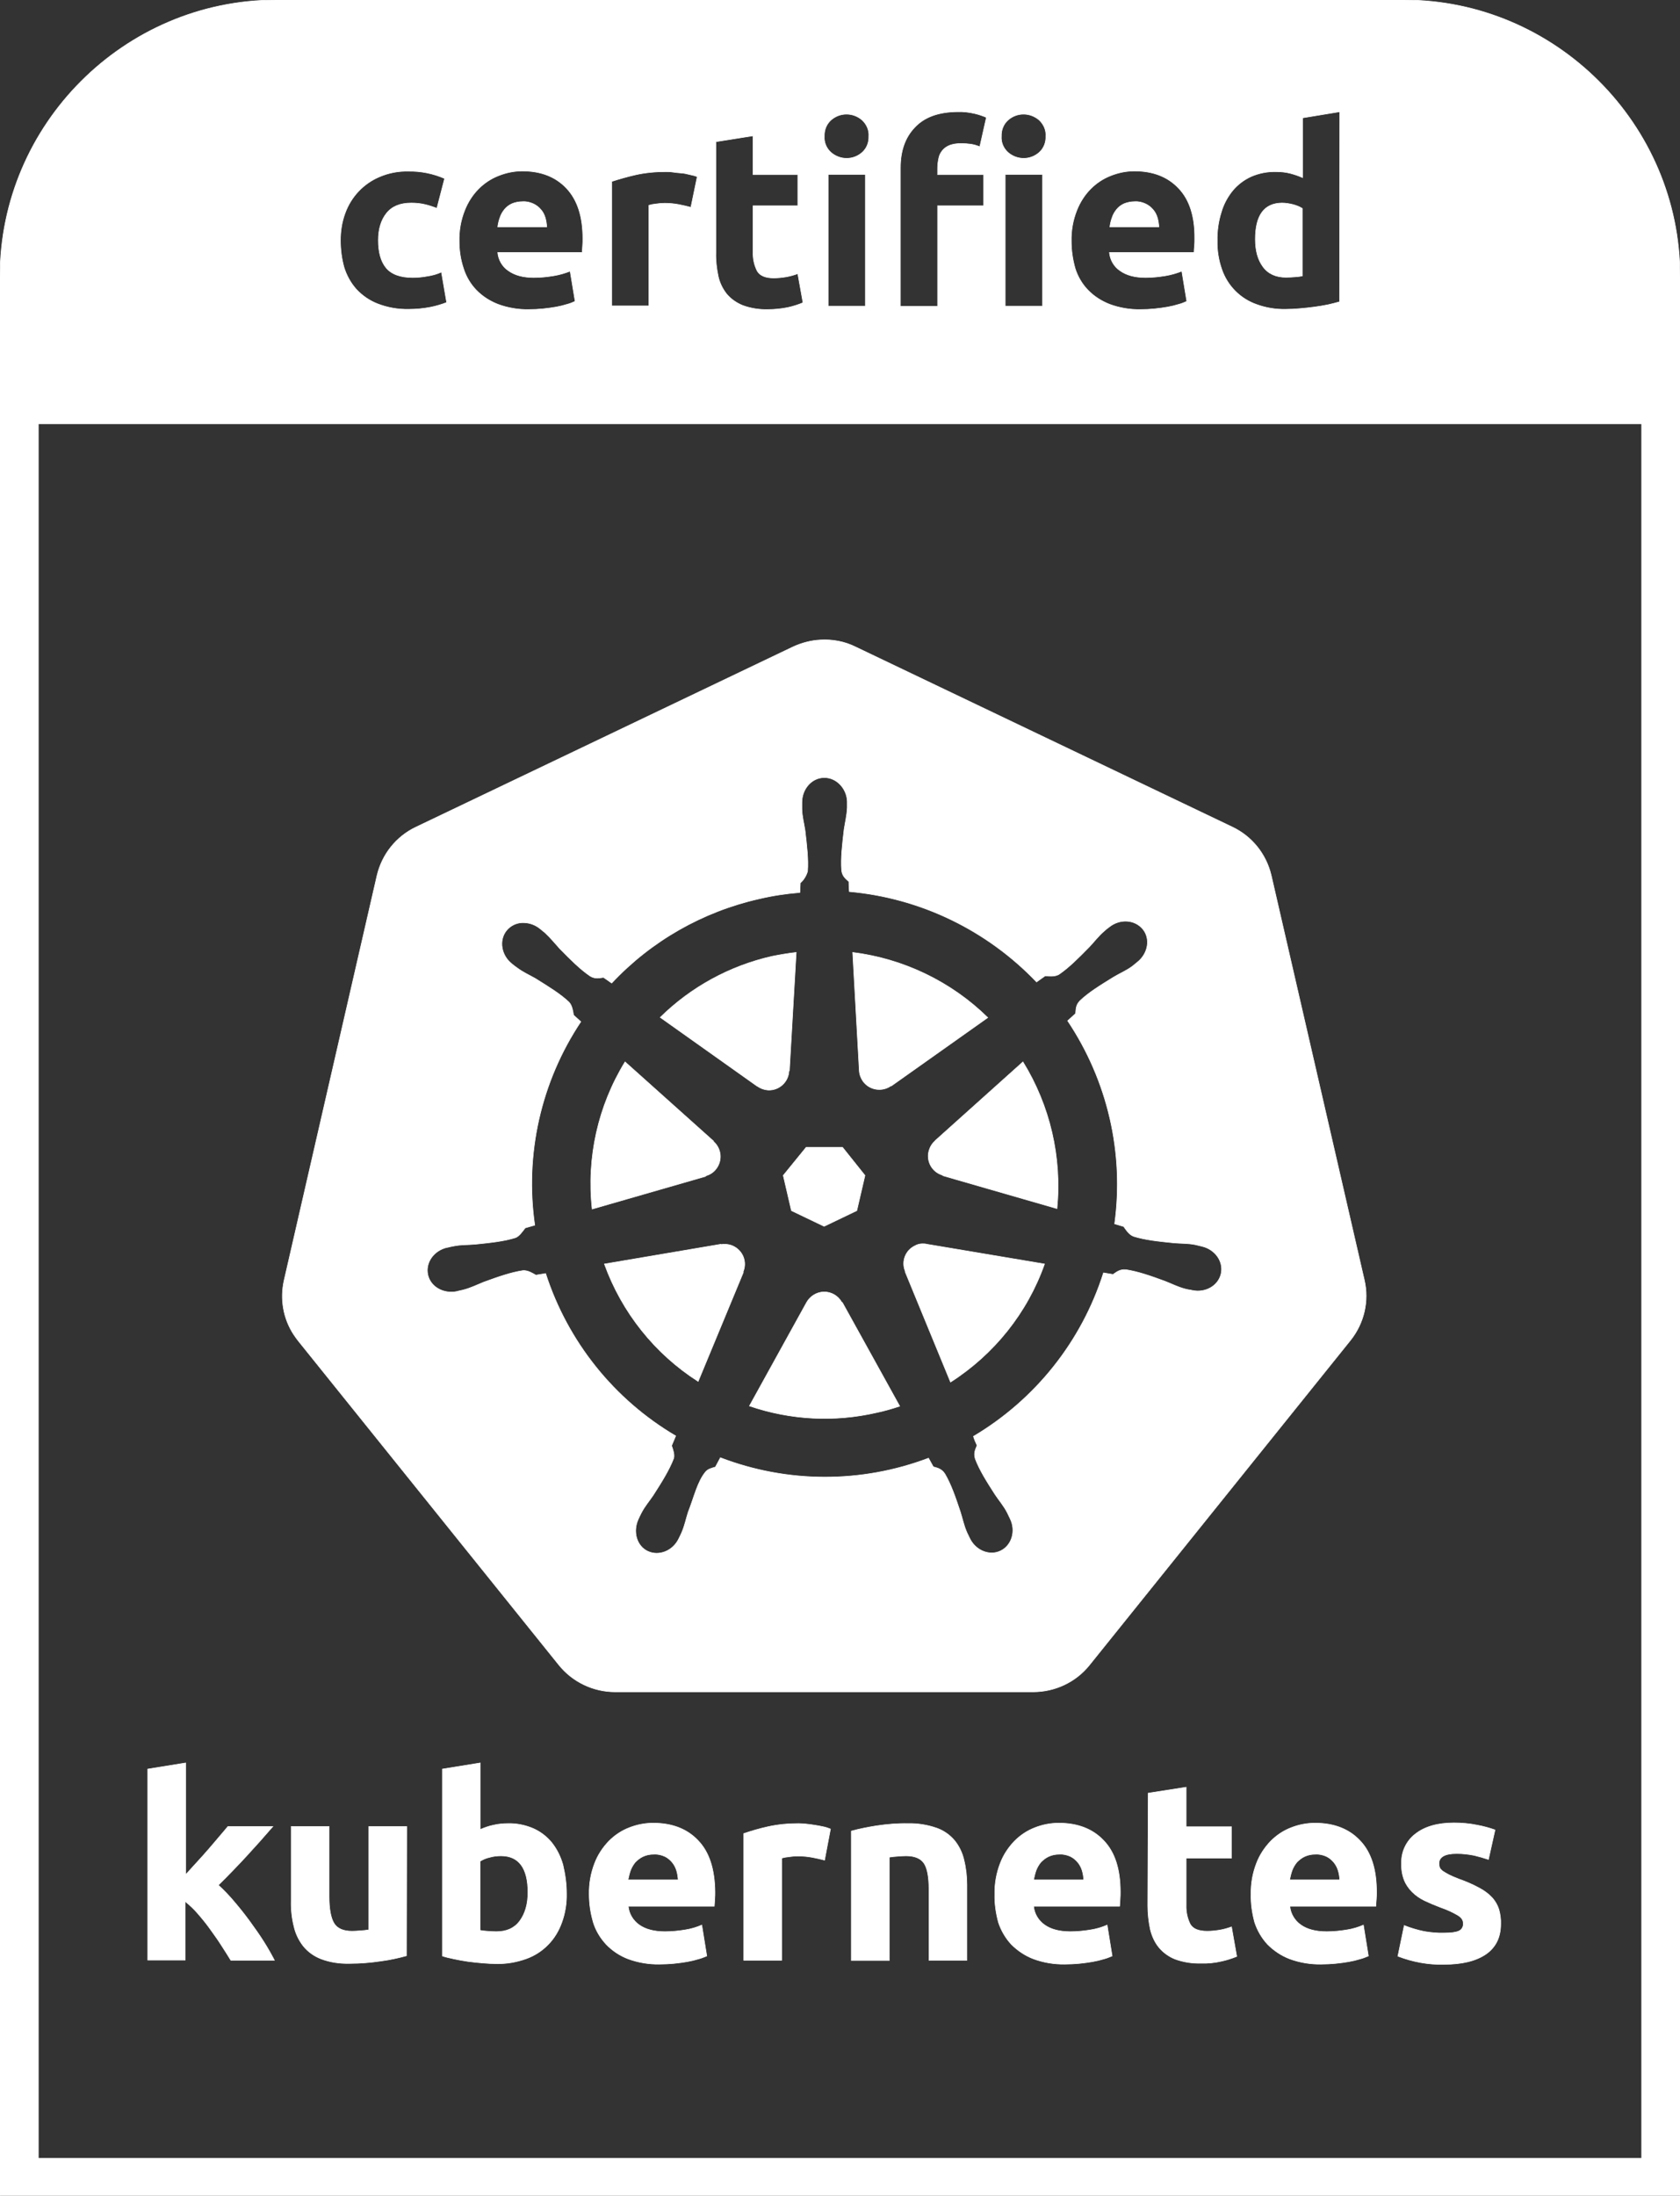
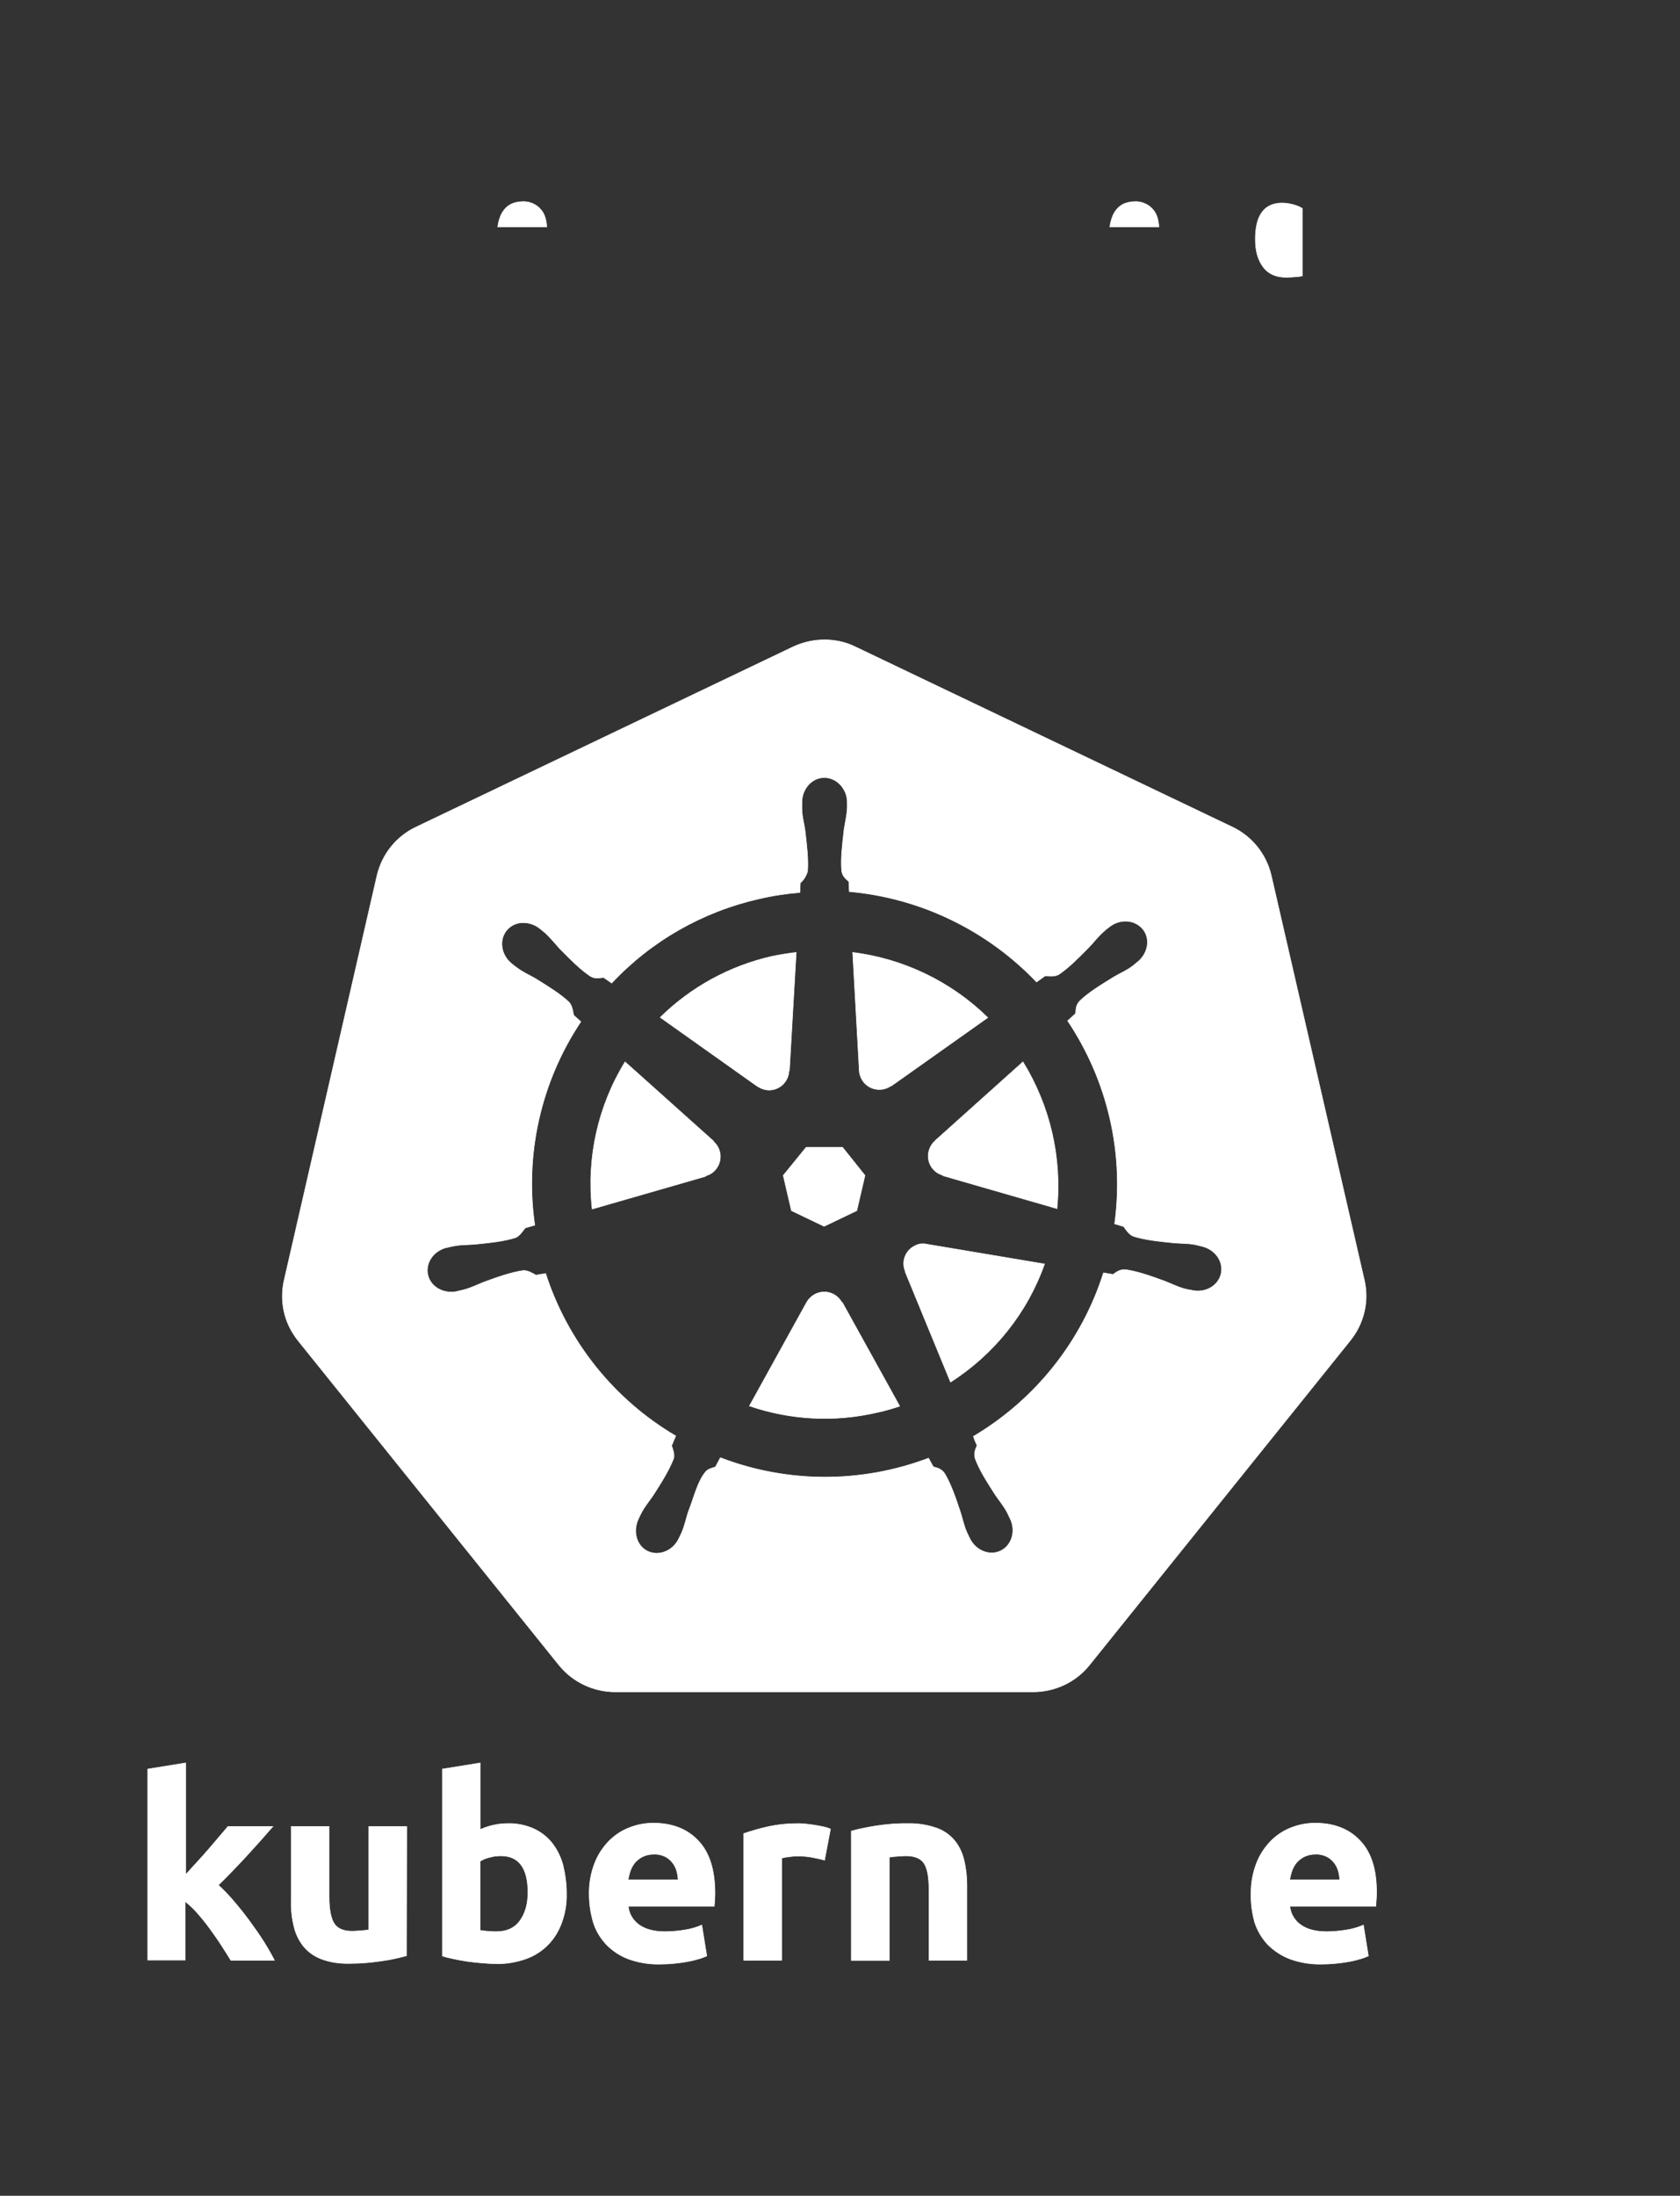
<svg xmlns="http://www.w3.org/2000/svg" version="1.1" id="Layer_1" x="0px" y="0px" viewBox="0 0 740.2 966.9" style="enable-background:new 0 0 740.2 966.9;" xml:space="preserve">
  <rect x="0" y="0" width="740.2" height="966.9" fill="#333333" stroke="none" />
  <style type="text/css">
	.st0{fill:#FFFFFF;stroke:#FFFFFF;stroke-width:0.25;}
</style>
  <g id="Layer_1_1_">
    <g id="Layer_2_1_">
      <g id="Layer_1-2">
        <g>
          <path class="st0" d="M566.6,122.1c1.5,0,2.8-0.1,4.1-0.2c1.3-0.1,2.3-0.2,3.1-0.4V91.8c-1.2-0.8-2.6-1.3-4-1.7      c-1.6-0.4-3.3-0.7-5-0.7c-7.8,0.1-11.7,5.4-11.7,15.9c0,5.1,1.1,9.1,3.4,12.2S562.2,122.1,566.6,122.1z" />
-           <path class="st0" d="M618.5,0H121.7C54.8,0,0,54.8,0,121.7V967h740.2V121.7C740.2,54.8,685.4,0,618.5,0z M538.1,93.4      c1-3.5,2.8-6.8,5.1-9.6c2.2-2.6,5-4.7,8.1-6.1c3.5-1.5,7.2-2.2,11-2.1c2.1,0,4.1,0.2,6.1,0.7c1.9,0.5,3.7,1.1,5.5,1.9V51.9      l16.4-2.7l-0.1,83.7c-1.5,0.4-3.2,0.9-5.1,1.3c-1.9,0.4-3.9,0.7-6,1c-2.1,0.3-4.2,0.5-6.4,0.7c-2.2,0.2-4.2,0.3-6.2,0.3      c-4.4,0.1-8.7-0.6-12.8-2.1c-7.2-2.5-12.9-8.2-15.4-15.5c-1.4-4-2.1-8.3-2-12.5C536.2,101.8,536.8,97.5,538.1,93.4z M474.4,92.7      c1.4-3.6,3.5-6.9,6.2-9.6c2.5-2.5,5.5-4.5,8.9-5.8c3.3-1.3,6.8-2,10.3-2c8.2,0,14.7,2.5,19.5,7.6c4.8,5,7.2,12.4,7.1,22.2      c0,1,0,2-0.1,3.1c-0.1,1.1-0.2,2.2-0.2,3h-37.3c0.3,3.2,2,6.2,4.7,8c2.8,2,6.5,3,11.2,3c3,0,5.9-0.3,8.9-0.8      c2.4-0.4,4.8-1.1,7.1-2l2.2,13.3c-1.1,0.5-2.3,1-3.5,1.3c-1.6,0.5-3.2,0.9-4.9,1.2c-1.8,0.3-3.7,0.6-5.8,0.8      c-2,0.2-4.1,0.3-6.2,0.3c-4.6,0.1-9.3-0.7-13.6-2.3c-3.6-1.4-6.9-3.5-9.6-6.3c-2.6-2.7-4.5-6-5.6-9.5c-1.1-3.9-1.7-7.9-1.7-12      C471.9,101.6,472.7,97,474.4,92.7z M441.2,60c-0.1-2.7,0.9-5.3,2.9-7.1c3.9-3.5,9.8-3.5,13.8,0c2,1.9,3.1,4.5,2.9,7.1      c0.1,2.7-0.9,5.3-2.9,7.1c-3.9,3.5-9.8,3.5-13.8,0C442.1,65.3,441,62.7,441.2,60z M459.3,76.8v58h-16.4v-58H459.3z M396.7,73.9      c0-7.5,2.1-13.4,6.3-17.8c4.3-4.6,10.5-6.8,18.8-6.9c2.6-0.1,5.1,0.2,7.7,0.8c1.7,0.4,3.5,1,5.1,1.7l-2.9,12.9      c-1.3-0.5-2.6-0.9-3.9-1.1c-1.4-0.2-2.9-0.3-4.4-0.3c-1.7,0-3.4,0.2-5,0.8c-1.2,0.5-2.3,1.2-3.2,2.3c-0.8,1-1.4,2.2-1.6,3.4      c-0.3,1.4-0.5,2.8-0.5,4.3v2.9h20.3v13.7h-20.3v44.3h-16.4V73.9z M363.2,60c-0.1-2.7,0.9-5.3,2.9-7.1c3.9-3.5,9.8-3.5,13.8,0      c2,1.9,3.1,4.5,2.9,7.1c0.1,2.7-0.9,5.3-2.9,7.1c-3.9,3.5-9.8,3.5-13.8,0C364.1,65.3,363,62.7,363.2,60z M381.3,76.8v58h-16.4      v-58H381.3z M315.4,62.4l16.4-2.6v17.1h19.7v13.7h-19.7V111c-0.1,2.9,0.5,5.7,1.8,8.3c1.2,2.1,3.7,3.1,7.3,3.1      c1.8,0,3.7-0.2,5.5-0.5c1.7-0.3,3.5-0.8,5.1-1.4l2.3,12.8c-2.1,0.9-4.4,1.6-6.6,2.1c-2.9,0.6-5.9,0.9-8.9,0.9      c-3.8,0.1-7.6-0.5-11.1-1.8c-2.7-1.1-5.2-2.8-7.1-5.1c-1.8-2.3-3.1-5-3.7-7.9c-0.7-3.4-1.1-6.8-1-10.2L315.4,62.4z M269.5,79.9      c3.4-1.1,6.9-2.1,10.4-2.9c4.4-1,8.9-1.4,13.4-1.4c0.9,0,1.9,0,3.2,0.2c1.3,0.2,2.5,0.3,3.8,0.4c1.3,0.1,2.5,0.4,3.7,0.7      c1.1,0.2,2.2,0.5,3.2,0.9l-2.8,13.5c-1.5-0.4-3.2-0.8-5.2-1.2c-2.1-0.4-4.2-0.6-6.4-0.6c-1.2,0-2.5,0.1-3.7,0.3      c-1.1,0.1-2.2,0.3-3.2,0.6v44.3h-16.4V79.9z M204.7,92.7c1.4-3.6,3.5-6.9,6.2-9.6c2.5-2.5,5.5-4.5,8.9-5.8c3.3-1.3,6.8-2,10.3-2      c8.2,0,14.7,2.5,19.5,7.6c4.8,5.1,7.2,12.4,7.2,22.2c0,1,0,2-0.1,3.1c-0.1,1.1-0.1,2.2-0.2,3h-37.2c0.3,3.2,2,6.2,4.7,8      c2.8,2,6.5,3,11.2,3c3,0,5.9-0.3,8.9-0.8c2.4-0.4,4.8-1.1,7.1-2l2.2,13.3c-1.1,0.5-2.3,1-3.5,1.3c-1.6,0.5-3.2,0.9-4.9,1.2      c-1.8,0.3-3.7,0.6-5.8,0.8c-2,0.2-4.1,0.3-6.2,0.3c-4.6,0.1-9.3-0.7-13.6-2.3c-3.6-1.4-6.9-3.5-9.6-6.3c-2.6-2.7-4.5-6-5.6-9.5      c-1.3-3.9-1.9-7.9-1.9-12C202.2,101.6,203,97,204.7,92.7z M152,94c2.6-7.3,8.1-13.2,15.3-16.2c4-1.7,8.3-2.5,12.6-2.4      c5.5-0.1,11,1,16,3.2l-3.4,13.1c-1.7-0.6-3.4-1.2-5.1-1.6c-2-0.5-4.1-0.7-6.2-0.7c-4.9,0-8.5,1.5-10.9,4.5      c-2.4,3-3.6,7-3.6,11.9c0,5.2,1.1,9.3,3.4,12.1c2.3,2.8,6.2,4.3,11.7,4.3c2.1,0,4.3-0.2,6.4-0.6c2.2-0.3,4.3-0.9,6.3-1.8      l2.3,13.4c-2.3,0.9-4.7,1.6-7.2,2.1c-3.1,0.6-6.3,0.9-9.5,0.9c-4.7,0.1-9.3-0.7-13.7-2.4c-3.6-1.4-6.8-3.6-9.4-6.4      c-2.5-2.8-4.3-6.1-5.4-9.6c-1.1-3.9-1.6-7.9-1.6-12C150,101.8,150.6,97.8,152,94z M723.3,950.4L723.3,950.4H16.9V186.6h706.4      V950.4z" />
          <path class="st0" d="M240.2,95.8c-0.4-1.3-1-2.5-1.9-3.5c-0.9-1.1-2-1.9-3.2-2.5c-1.5-0.7-3.1-1.1-4.8-1c-1.6,0-3.3,0.3-4.7,0.9      c-1.3,0.6-2.4,1.4-3.3,2.5c-0.9,1.1-1.6,2.3-2,3.6c-0.5,1.3-0.8,2.7-1,4.1h21.6C240.8,98.5,240.6,97.1,240.2,95.8z" />
          <path class="st0" d="M509.9,95.8c-0.4-1.3-1-2.5-1.9-3.5c-0.9-1.1-2-1.9-3.2-2.5c-1.5-0.7-3.1-1.1-4.8-1c-1.6,0-3.2,0.3-4.7,0.9      c-1.3,0.6-2.4,1.4-3.3,2.5c-0.9,1.1-1.6,2.3-2,3.6c-0.5,1.3-0.8,2.7-1,4.1h21.6C510.5,98.5,510.3,97.1,509.9,95.8z" />
        </g>
        <g>
          <path class="st0" d="M310.9,517.8c1.7-0.5,3.2-1.4,4.3-2.7c3.2-3.7,2.8-9.2-0.8-12.4v-0.2l-39-34.9      c-11.9,19.4-17,42.2-14.5,64.8l50-14.4V517.8z" />
          <path class="st0" d="M333.7,478.3c1.4,1,3.1,1.6,4.8,1.7c4.8,0.2,8.9-3.6,9.1-8.4l0.2-0.1l3-52.1c-3.6,0.4-7.1,1-10.6,1.7      c-18.6,4.2-35.7,13.5-49.3,26.9l42.7,30.3H333.7z" />
          <polygon class="st0" points="348.7,533.1 363.1,540 377.5,533.1 381.1,517.6 371.2,505.2 355.2,505.2 345.1,517.6     " />
-           <path class="st0" d="M319.5,547.9c-0.5,0-1.1,0-1.8,0.1l-0.1-0.1l-51.3,8.7c7.7,21.3,22.2,39.5,41.3,51.7l19.9-48l-0.1-0.2      c0.4-1,0.7-2.2,0.7-3.3C328.2,552,324.3,548,319.5,547.9z" />
          <path class="st0" d="M380.3,476.2c2.9,3.9,8.4,4.7,12.3,1.9l0.1,0.1l42.5-30.1c-16.1-15.8-37.1-25.9-59.5-28.7l2.9,52.1      C378.7,473.2,379.3,474.8,380.3,476.2z" />
          <path class="st0" d="M601.1,563.6l-41-178.1c-2.2-9.4-8.5-17.2-17.1-21.3l-166-79.3c-4.8-2.4-10.1-3.4-15.5-3.1      c-4.2,0.2-8.3,1.3-12.2,3.1l-166,79.3c-8.7,4.1-15,12-17.2,21.4l-40.9,178.1c-1.9,8.3-0.4,17,4.3,24.1c0.6,0.9,1.2,1.7,1.8,2.5      l114.9,142.8c6,7.5,15.2,11.9,24.8,11.9h184.2c9.6,0,18.8-4.3,24.8-11.8l115-143C601,582.7,603.3,572.9,601.1,563.6z M538,560.9      c-1.2,5.3-6.9,8.6-12.8,7.3H525c-0.1-0.1-0.1-0.1-0.2-0.1c-0.8-0.1-1.9-0.3-2.6-0.5c-3.4-0.9-5.8-2.2-8.9-3.4      c-6.5-2.4-12-4.3-17.3-5.1c-2.7-0.2-4.1,1.1-5.6,2.1c-0.7-0.1-2.9-0.5-4.2-0.7c-9.6,30.2-30,55.8-57.3,72c0.4,1.4,1,2.7,1.6,4      c-0.7,1.7-1.6,3.3-0.8,5.9c1.9,5,5,9.9,8.8,15.8c1.8,2.7,3.7,4.8,5.3,7.9c0.4,0.8,0.9,1.9,1.3,2.7c2.6,5.4,0.7,11.7-4.2,14.1      s-11.1-0.1-13.7-5.6c-0.3-0.7-0.9-1.8-1.2-2.5c-1.4-3.2-1.9-6-2.9-9.1c-2.2-6.6-4.1-12.1-6.8-16.7c-1.5-2.3-3.4-2.6-5.1-3.1      c-0.3-0.5-1.5-2.7-2.1-3.8c-29.6,11.2-62.2,11.1-91.7-0.2l-2.2,4.1c-1.7,0.5-3.3,0.9-4.3,2.1c-3.6,4.3-5.1,11.2-7.7,17.8      c-1,3.1-1.5,5.9-2.9,9.1c-0.3,0.7-0.8,1.7-1.2,2.5c-2.6,5.5-8.8,7.9-13.7,5.6s-6.7-8.6-4.2-14.1c0.4-0.8,0.9-2,1.3-2.7      c1.6-3.1,3.5-5.2,5.3-7.9c3.8-5.9,7.1-11.2,9-16.2c0.5-1.6-0.3-3.9-0.9-5.6l1.8-4.3c-27.2-16-47.6-41.5-57.3-71.5l-4.3,0.7      c-1.1-0.6-3.5-2.2-5.7-2c-5.3,0.8-10.7,2.7-17.3,5.1c-3,1.2-5.5,2.5-8.9,3.4c-0.7,0.2-1.8,0.4-2.6,0.6l-0.2,0.1h-0.1      c-5.9,1.2-11.6-2-12.8-7.3s2.5-10.7,8.4-12.1h0.1h0.1c0.9-0.2,1.9-0.5,2.7-0.6c3.4-0.7,6.2-0.5,9.5-0.8      c6.9-0.7,12.7-1.3,17.8-2.9c1.7-0.6,3.2-2.9,4.3-4.3l4.2-1.2c-4.5-31.3,2.7-63.2,20.3-89.6l-3.2-2.9c-0.2-1.2-0.5-4.1-2-5.7      c-3.9-3.7-8.9-6.7-14.8-10.4c-2.8-1.6-5.4-2.7-8.2-4.8c-0.6-0.4-1.5-1.1-2.1-1.6l-0.1-0.1c-4.7-3.7-5.8-10.3-2.4-14.6      c1.9-2.4,4.9-3.7,7.9-3.5c2.5,0.1,4.9,1,6.9,2.6c0.7,0.6,1.6,1.3,2.2,1.8c2.6,2.4,4.3,4.6,6.5,7c4.9,5,9,9.1,13.4,12.1      c2.3,1.4,4.1,0.8,5.9,0.6c0.6,0.4,2.5,1.7,3.6,2.5c17.4-18.6,40.1-31.5,64.9-37.1c5.9-1.4,11.9-2.3,18-2.8l0.2-4.2      c1.5-1.3,2.6-3.1,3.2-5.1c0.4-5.3-0.3-11.1-1.1-18c-0.5-3.3-1.3-6-1.4-9.5c0-0.7,0-1.7,0-2.5c0-0.1,0-0.2,0-0.3      c0-6.1,4.4-11,9.9-11s9.9,4.9,10.1,10.5c0,0.8,0,2,0,2.8c-0.2,3.6-0.9,6.3-1.4,9.5c-0.8,6.9-1.5,12.7-1.1,18      c0.3,2.7,1.9,3.8,3.2,5c0,0.7,0.1,3.1,0.2,4.4c31.4,2.8,60.7,17,82.5,39.8l3.8-2.7c1.2,0.1,4.1,0.5,6-0.6      c4.4-3,8.5-7.1,13.4-12.1c2.3-2.4,3.9-4.7,6.6-7c0.6-0.6,1.5-1.3,2.2-1.8c4.8-3.8,11.3-3.3,14.8,0.9s2.4,10.8-2.4,14.6      c-0.7,0.6-1.6,1.3-2.2,1.8c-2.9,2.1-5.5,3.1-8.3,4.8c-6,3.7-10.9,6.7-14.8,10.4c-1.9,2-1.7,3.8-1.9,5.6      c-0.5,0.5-2.5,2.3-3.5,3.2c17.6,26.3,25,58.1,20.7,89.4l4,1.2c0.7,1,2.2,3.5,4.3,4.3c5.1,1.6,10.9,2.2,17.8,2.9      c3.2,0.3,6,0.1,9.5,0.8c0.8,0.2,2.1,0.5,2.9,0.7C535.5,550.2,539.2,555.6,538,560.9z" />
          <path class="st0" d="M412,502.3v0.1c-1.3,1.1-2.2,2.6-2.7,4.3c-1.3,4.7,1.4,9.5,6.1,10.8v0.2l50.3,14.5      c2.2-22.6-3.1-45.3-15-64.6L412,502.3z" />
          <path class="st0" d="M408.4,547.9c-0.7-0.2-1.3-0.2-2-0.2c-1.1,0-2.3,0.3-3.3,0.9c-4.2,2-6.1,7-4.2,11.3l-0.1,0.1l20,48.6      c19.2-12.3,33.8-30.5,41.4-52L408.4,547.9L408.4,547.9z" />
          <path class="st0" d="M370.9,573.5c-1.6-2.9-4.7-4.7-8-4.6c-3.1,0.1-6,1.9-7.5,4.6l-25.2,45.6c18.1,6.2,37.5,7.2,56.1,2.9      c3.4-0.7,6.8-1.7,10.1-2.8l-25.3-45.7H370.9z" />
        </g>
        <path class="st0" d="M81.8,825.5c1.6-1.8,3.3-3.6,5.1-5.6s3.5-3.8,5.1-5.7s3.2-3.7,4.6-5.4c1.5-1.7,2.7-3.2,3.8-4.5h19.8     c-3.9,4.5-7.8,8.9-11.6,13c-3.8,4.1-7.9,8.4-12.4,12.8c2.5,2.3,4.8,4.7,6.9,7.2c2.4,2.8,4.7,5.7,6.9,8.7c2.2,3,4.3,6,6.2,9     c1.9,3,3.4,5.7,4.7,8.2h-19.2c-1.2-1.9-2.5-4.1-4.1-6.5c-1.5-2.4-3.2-4.7-4.9-7.1s-3.5-4.6-5.4-6.8c-1.7-2-3.6-3.8-5.7-5.5v25.8     H65.1V779l16.7-2.7V825.5z" />
        <path class="st0" d="M179.1,861.2c-3.6,1-7.3,1.8-11,2.3c-4.7,0.7-9.4,1.1-14.1,1.1c-4.3,0.1-8.5-0.5-12.5-2     c-3.1-1.2-5.8-3.1-7.9-5.7c-2-2.6-3.4-5.5-4.1-8.7c-0.9-3.6-1.3-7.4-1.2-11.1v-32.8H145v30.8c0,5.4,0.7,9.3,2.1,11.7     s4.1,3.6,8,3.6c1.2,0,2.5-0.1,3.8-0.2s2.5-0.2,3.6-0.4v-45.5h16.7L179.1,861.2z" />
        <path class="st0" d="M249.6,833.8c0.1,4.3-0.6,8.7-2.1,12.8c-1.3,3.6-3.3,7-6,9.7c-2.7,2.8-6,4.9-9.6,6.2     c-4.2,1.5-8.6,2.3-13,2.2c-2,0-4.1-0.1-6.3-0.3s-4.4-0.4-6.5-0.7s-4.2-0.7-6.1-1.1s-3.7-0.8-5.1-1.3V779l16.7-2.7v29.3     c1.9-0.8,3.8-1.5,5.8-1.9c2.1-0.5,4.3-0.7,6.5-0.7c3.8-0.1,7.6,0.7,11.1,2.2c3.1,1.4,5.9,3.5,8.1,6.2c2.3,2.9,3.9,6.2,4.9,9.7     C249,825.3,249.6,829.5,249.6,833.8z M232.6,833.3c0-10.7-4-16.1-11.9-16.1c-1.7,0-3.4,0.2-5.1,0.7c-1.4,0.3-2.8,0.9-4.1,1.7V850     c0.8,0.2,1.9,0.3,3.1,0.4s2.6,0.2,4.1,0.2c4.6,0,8-1.6,10.3-4.7C231.4,842.6,232.6,838.5,232.6,833.3L232.6,833.3z" />
        <path class="st0" d="M259.6,834.2c-0.1-4.7,0.7-9.3,2.4-13.7c1.4-3.7,3.6-7,6.3-9.8c2.6-2.6,5.6-4.6,9-5.9c3.3-1.3,6.9-2,10.5-2     c8.4,0,15,2.6,19.8,7.7c4.9,5.1,7.3,12.6,7.4,22.6c0,1,0,2-0.1,3.2s-0.1,2.2-0.2,3.1h-37.9c0.3,3.3,2.1,6.3,4.8,8.2     c2.8,2,6.6,3,11.4,3c3,0,6-0.3,9-0.8c2.5-0.4,4.9-1.1,7.2-2.1l2.2,13.6c-1.2,0.5-2.4,1-3.6,1.3c-1.6,0.5-3.3,0.9-5,1.2     c-1.8,0.3-3.8,0.6-5.9,0.8s-4.2,0.3-6.3,0.3c-4.7,0.1-9.4-0.7-13.8-2.3c-3.7-1.4-7-3.6-9.7-6.4c-2.6-2.8-4.6-6.1-5.7-9.7     C260.2,842.4,259.6,838.3,259.6,834.2z M298.8,827.8c-0.1-1.4-0.3-2.8-0.7-4.1c-0.4-1.3-1-2.5-1.9-3.6s-2-2-3.2-2.6     c-1.5-0.7-3.2-1.1-4.9-1c-1.7,0-3.3,0.3-4.8,1c-1.3,0.6-2.4,1.5-3.4,2.5c-0.9,1.1-1.6,2.3-2.1,3.6c-0.5,1.4-0.8,2.8-1.1,4.2     L298.8,827.8z" />
        <path class="st0" d="M363.3,819.1c-1.5-0.4-3.2-0.8-5.3-1.2c-2.1-0.4-4.3-0.6-6.5-0.6c-1.3,0-2.5,0.1-3.8,0.3     c-1.1,0.1-2.2,0.3-3.3,0.6v45h-16.7v-55.8c3.5-1.2,7-2.2,10.6-3c4.5-1,9-1.4,13.6-1.4c0.9,0,2,0.1,3.2,0.2s2.5,0.3,3.8,0.5     s2.5,0.4,3.8,0.7c1.1,0.2,2.2,0.6,3.2,1L363.3,819.1z" />
        <path class="st0" d="M375.1,806.3c3.6-1,7.3-1.7,11-2.3c4.7-0.7,9.4-1.1,14.1-1c4.2-0.1,8.5,0.6,12.5,2c3.1,1.1,5.8,3,7.9,5.5     c2,2.5,3.4,5.4,4.1,8.5c0.9,3.6,1.3,7.3,1.3,10.9v33.3h-16.7V832c0-5.4-0.7-9.2-2.1-11.4s-4.1-3.4-8-3.4c-1.2,0-2.5,0.1-3.8,0.2     s-2.5,0.2-3.6,0.4v45.5h-16.7L375.1,806.3L375.1,806.3z" />
-         <path class="st0" d="M438.3,834.2c-0.1-4.7,0.7-9.3,2.4-13.7c1.4-3.7,3.6-7,6.3-9.8c2.6-2.6,5.6-4.6,9-5.9c3.3-1.3,6.9-2,10.5-2     c8.4,0,15,2.6,19.8,7.7c4.9,5.1,7.3,12.6,7.3,22.6c0,1,0,2-0.1,3.2s-0.1,2.2-0.2,3.1h-37.9c0.3,3.3,2.1,6.3,4.8,8.2     c2.8,2,6.6,3,11.4,3c3,0,6-0.3,9-0.8c2.5-0.4,4.9-1.1,7.2-2.1l2.2,13.6c-1.2,0.5-2.4,1-3.6,1.3c-1.6,0.5-3.3,0.9-5,1.2     c-1.8,0.3-3.8,0.6-5.9,0.8s-4.2,0.3-6.3,0.3c-4.7,0.1-9.4-0.7-13.8-2.3c-3.7-1.4-7-3.6-9.8-6.4c-2.6-2.8-4.5-6.1-5.7-9.7     C438.8,842.4,438.2,838.3,438.3,834.2z M477.5,827.8c-0.1-1.4-0.3-2.8-0.7-4.1c-0.4-1.3-1-2.5-1.9-3.6s-2-2-3.2-2.6     c-1.5-0.7-3.2-1.1-4.9-1c-1.7,0-3.3,0.3-4.8,1c-1.3,0.6-2.4,1.5-3.4,2.5c-0.9,1.1-1.6,2.3-2.1,3.6c-0.5,1.4-0.8,2.8-1.1,4.2     L477.5,827.8z" />
-         <path class="st0" d="M505.9,789.6l16.7-2.6v17.4h20v13.8h-20v20.7c-0.1,2.9,0.5,5.8,1.8,8.4c1.2,2.1,3.7,3.1,7.5,3.1     c1.9,0,3.7-0.2,5.5-0.5s3.5-0.8,5.2-1.4l2.3,13c-2.2,0.9-4.4,1.6-6.7,2.1c-3,0.7-6,1-9.1,0.9c-3.9,0.1-7.7-0.5-11.3-1.8     c-2.8-1.1-5.3-2.9-7.2-5.2c-1.9-2.3-3.1-5.1-3.8-8c-0.7-3.4-1.1-6.9-1.1-10.4L505.9,789.6z" />
        <path class="st0" d="M551.2,834.2c-0.1-4.7,0.7-9.3,2.4-13.7c1.4-3.7,3.6-7,6.3-9.8c2.6-2.6,5.6-4.6,9-5.9c3.3-1.3,6.9-2,10.5-2     c8.4,0,15,2.6,19.8,7.7c4.9,5.1,7.3,12.6,7.3,22.6c0,1,0,2-0.1,3.2s-0.2,2.2-0.2,3.1h-37.9c0.3,3.3,2.1,6.3,4.8,8.2     c2.8,2,6.6,3,11.4,3c3,0,6-0.3,9-0.8c2.5-0.4,4.9-1.1,7.2-2.1l2.2,13.6c-1.2,0.5-2.4,1-3.6,1.3c-1.6,0.5-3.3,0.9-5,1.2     c-1.8,0.3-3.8,0.6-5.9,0.8c-2.1,0.2-4.2,0.3-6.3,0.3c-4.7,0.1-9.4-0.7-13.8-2.3c-3.7-1.4-7-3.6-9.8-6.4c-2.6-2.8-4.5-6.1-5.7-9.7     C551.7,842.4,551.1,838.3,551.2,834.2z M590.3,827.8c-0.1-1.4-0.3-2.8-0.7-4.1s-1-2.5-1.9-3.6s-2-2-3.2-2.6     c-1.5-0.7-3.2-1.1-4.9-1c-1.7,0-3.3,0.3-4.8,1c-1.3,0.6-2.4,1.5-3.4,2.5c-0.9,1.1-1.6,2.3-2.1,3.6c-0.5,1.4-0.8,2.8-1.1,4.2     L590.3,827.8z" />
-         <path class="st0" d="M636.3,851.2c3.1,0,5.2-0.3,6.5-0.9c1.3-0.6,2.1-2,1.9-3.5c0-1.3-0.8-2.5-2.5-3.5c-2.4-1.4-4.9-2.5-7.5-3.4     c-2.6-1-5-2-7.1-3c-2-1-3.8-2.2-5.4-3.8c-1.5-1.5-2.7-3.2-3.5-5.2c-0.9-2.3-1.3-4.8-1.2-7.3c-0.2-5.1,2.1-10,6.2-13.1     c4.1-3.2,9.8-4.8,16.9-4.8c3.5,0,6.9,0.3,10.3,1c2.7,0.5,5.3,1.2,7.8,2.1l-2.9,13c-2.1-0.7-4.2-1.3-6.3-1.8     c-2.5-0.5-5.1-0.8-7.7-0.8c-5.2,0-7.8,1.5-7.8,4.4c0,0.6,0.1,1.2,0.3,1.8c0.3,0.6,0.8,1.1,1.3,1.5c0.9,0.6,1.8,1.1,2.7,1.6     c1.2,0.6,2.6,1.2,4.4,1.9c3.1,1.1,6.2,2.4,9.1,4c2.1,1.1,4,2.5,5.7,4.3c1.3,1.5,2.3,3.2,2.9,5.1c0.6,2.1,0.9,4.3,0.8,6.5     c0,5.8-2.2,10.2-6.5,13.2c-4.4,3-10.5,4.5-18.5,4.5c-6.9,0.2-13.8-1.1-20.3-3.6l2.8-13.5c2.8,1.1,5.8,2,8.7,2.6     C630.3,851,633.3,851.3,636.3,851.2z" />
      </g>
    </g>
  </g>
  <g id="Layer_2_2_">
</g>
</svg>